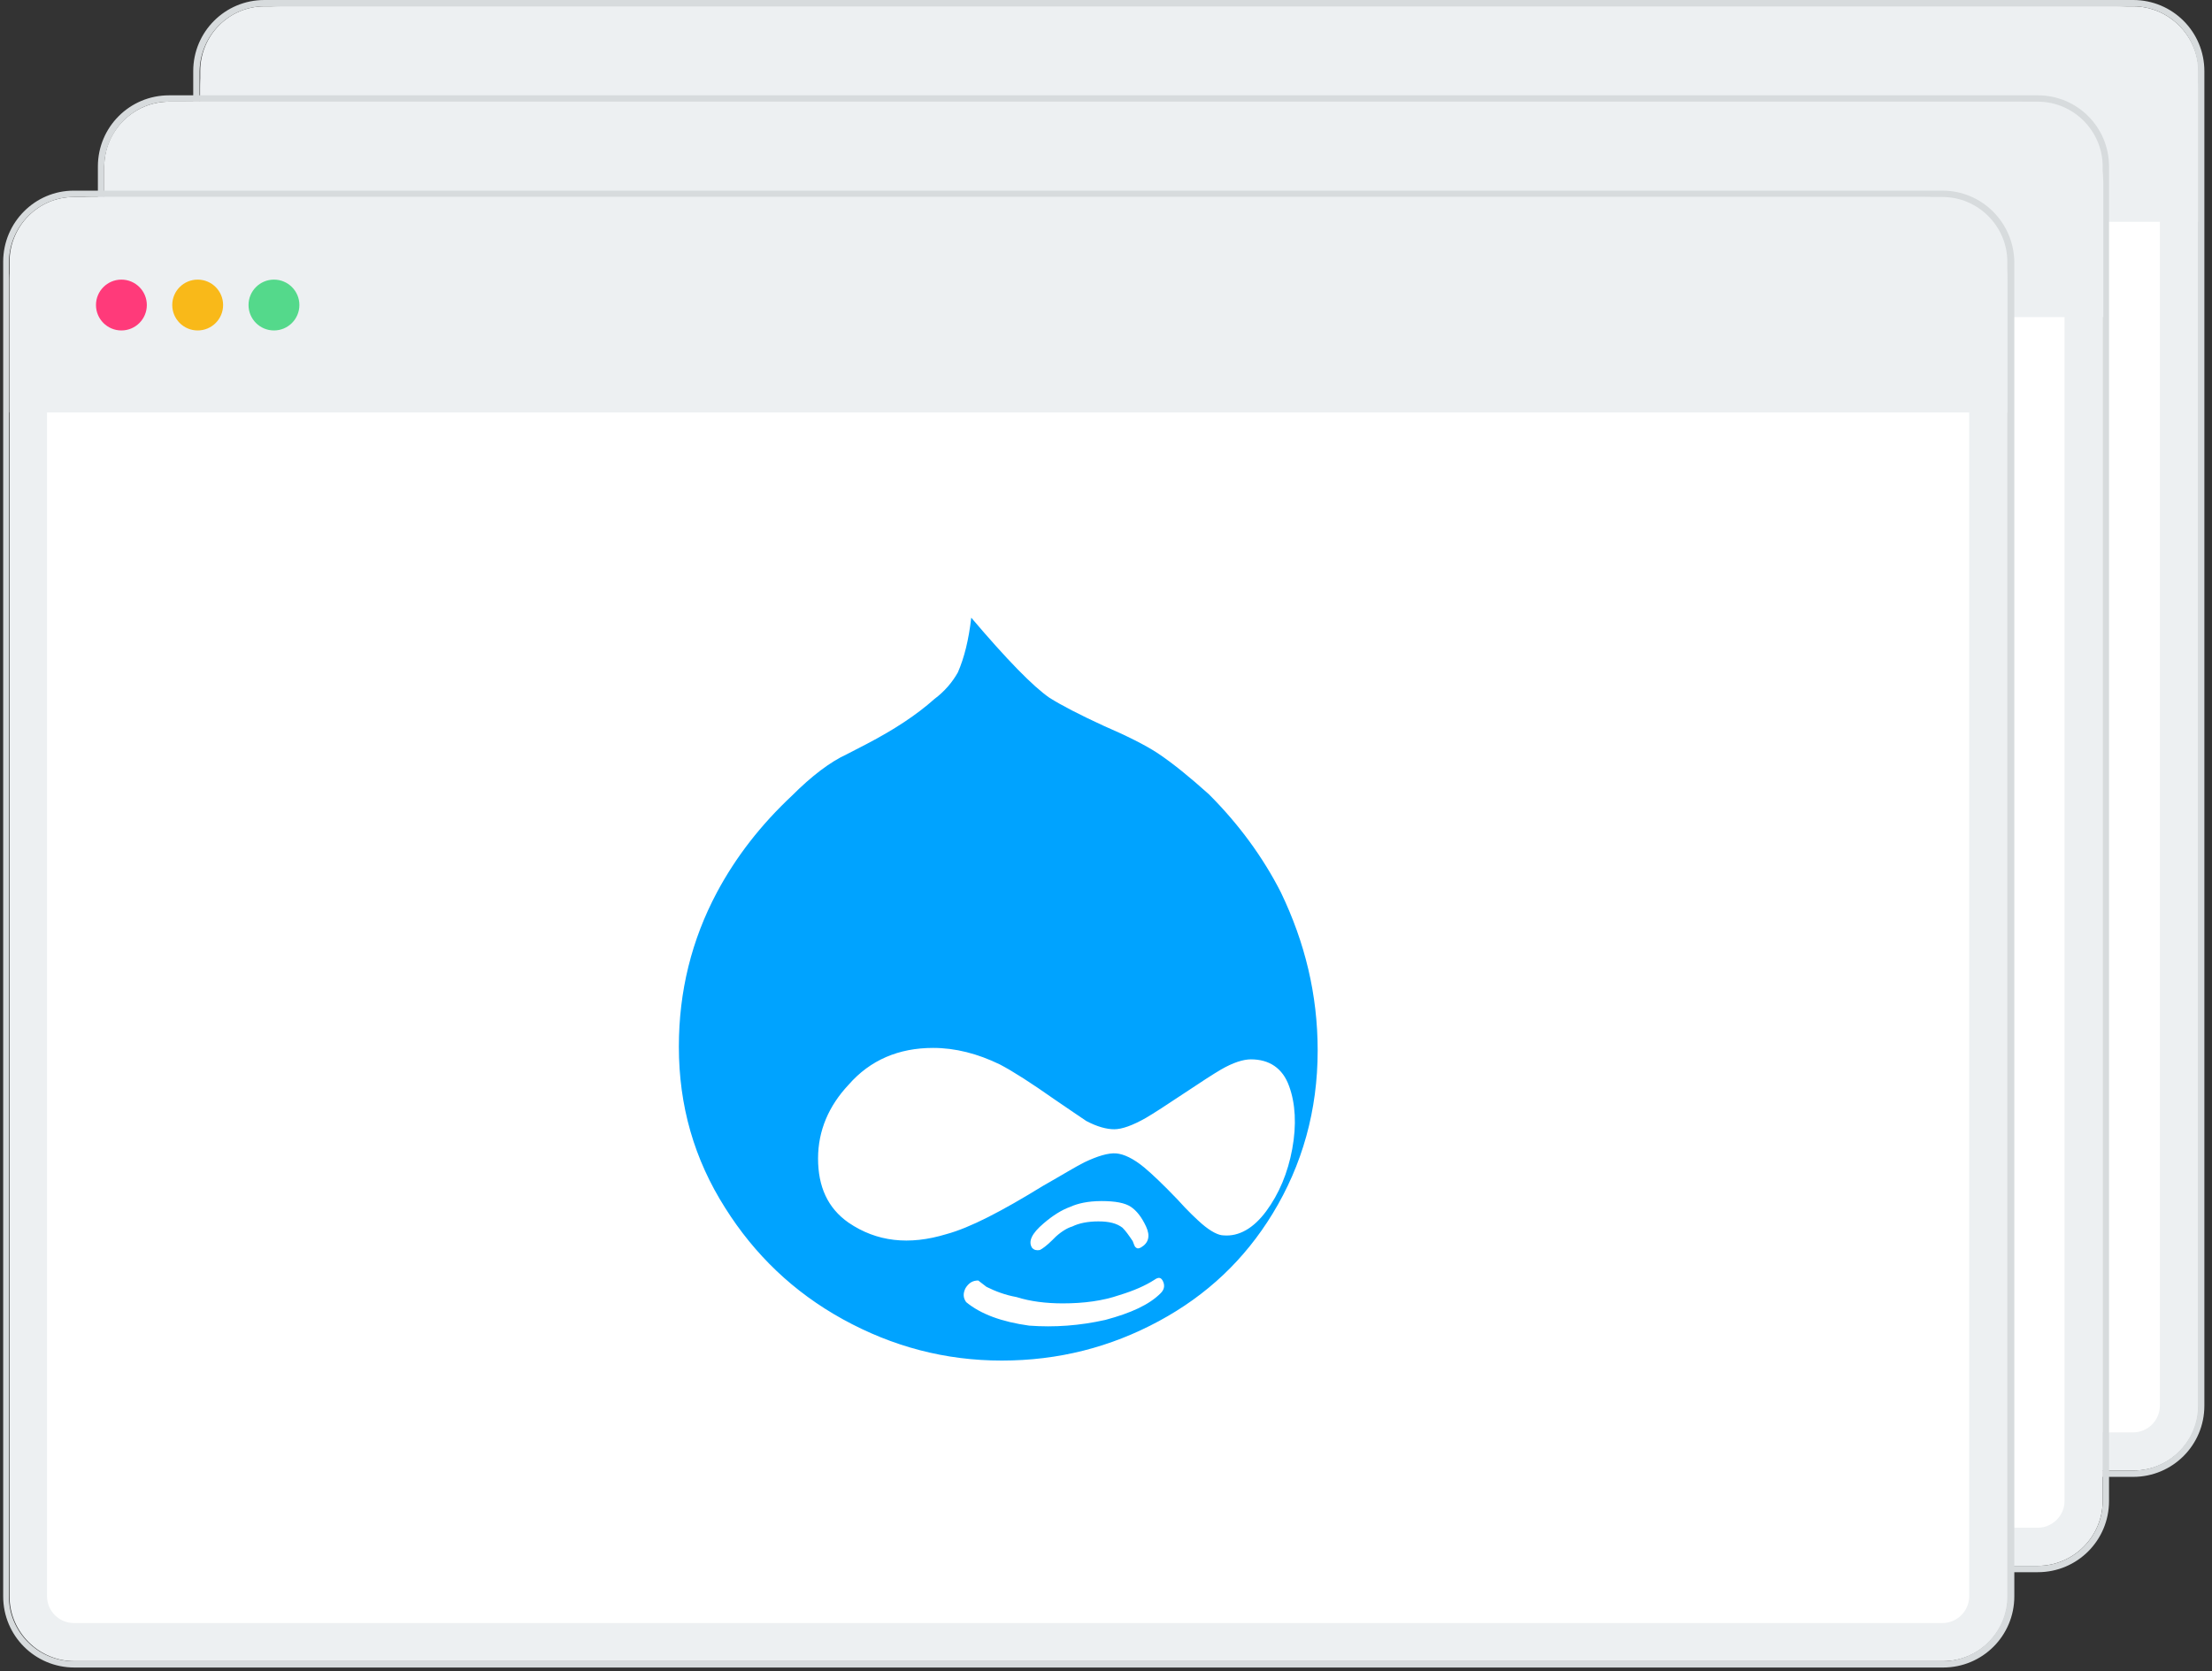
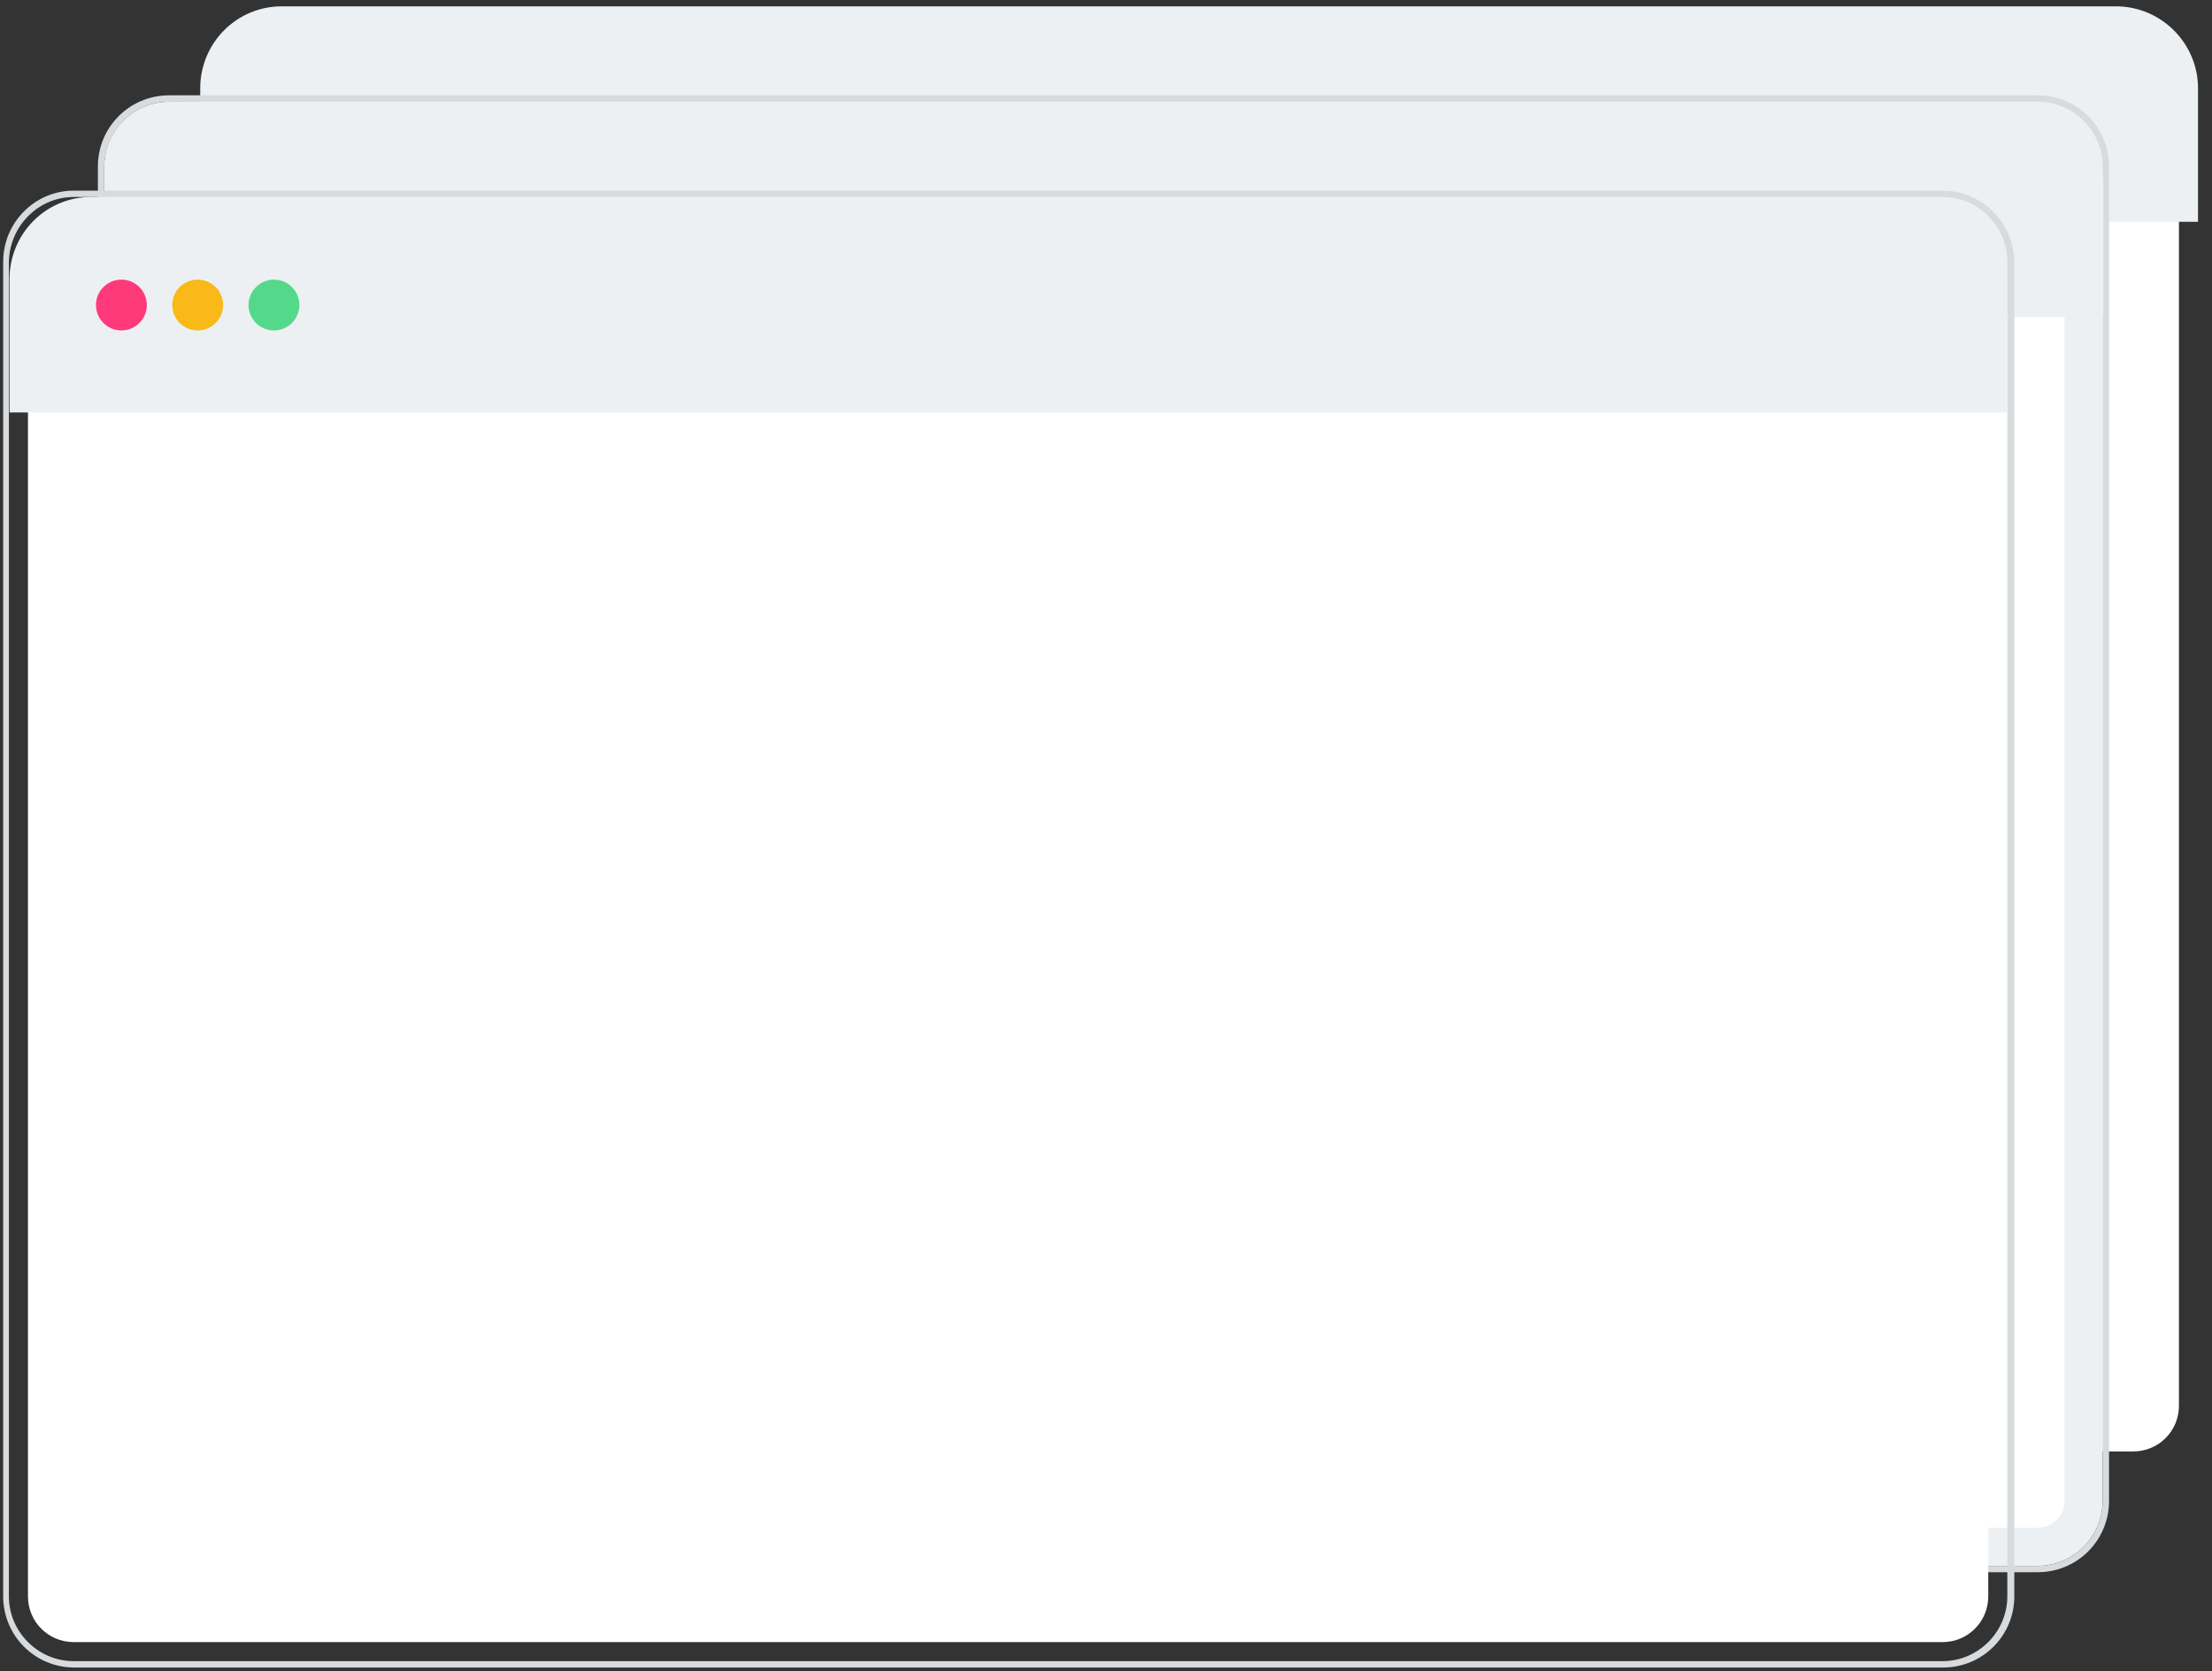
<svg xmlns="http://www.w3.org/2000/svg" version="1.1" id="Layer_1" x="0px" y="0px" viewBox="0 0 348 263" style="enable-background:new 0 0 348 263;" xml:space="preserve">
  <rect x="0" y="0" width="348" height="263" fill="#333333" stroke="none" />
  <style type="text/css">
	.st0{fill:#FFFFFF;}
	.st1{fill:#EDF0F2;}
	.st2{fill:#D7DBDD;}
	.st3{fill:#FF3A7A;}
	.st4{fill:#F9B919;}
	.st5{fill:#54D98B;}
	.st6{fill:#00A3FF;}
</style>
  <g>
    <g>
      <g>
        <path class="st0" d="M41.6,228.4c-4,0-7.2-3.2-7.2-7.2v-210c0-4,3.2-7.2,7.2-7.2h294c4,0,7.2,3.2,7.2,7.2v210     c0,4-3.2,7.2-7.2,7.2H41.6z" />
-         <path class="st1" d="M335.6,7c2.3,0,4.2,1.9,4.2,4.2v210c0,2.3-1.9,4.2-4.2,4.2h-294c-2.3,0-4.2-1.9-4.2-4.2v-210     c0-2.3,1.9-4.2,4.2-4.2H335.6 M335.6,1h-294C36,1,31.5,5.6,31.5,11.2v210c0,5.6,4.6,10.2,10.2,10.2h294c5.6,0,10.2-4.6,10.2-10.2     v-210C345.8,5.6,341.2,1,335.6,1L335.6,1z" />
      </g>
-       <path class="st2" d="M335.6,1c5.6,0,10.2,4.6,10.2,10.2v210c0,5.6-4.6,10.2-10.2,10.2h-294c-5.6,0-10.2-4.6-10.2-10.2v-210    C31.5,5.6,36,1,41.6,1H335.6 M335.6,0h-294c-6.2,0-11.2,5-11.2,11.2v210c0,6.2,5,11.2,11.2,11.2h294c6.2,0,11.2-5,11.2-11.2v-210    C346.8,5,341.8,0,335.6,0L335.6,0z" />
      <path class="st1" d="M345.8,34.9H31.5V13.9C31.5,6.8,37.2,1,44.3,1h288.6c7.1,0,12.9,5.8,12.9,12.9V34.9z" />
    </g>
    <g>
      <g>
        <path class="st0" d="M26.6,243.4c-4,0-7.2-3.2-7.2-7.2v-210c0-4,3.2-7.2,7.2-7.2h294c4,0,7.2,3.2,7.2,7.2v210     c0,4-3.2,7.2-7.2,7.2H26.6z" />
        <path class="st1" d="M320.6,22c2.3,0,4.2,1.9,4.2,4.2v210c0,2.3-1.9,4.2-4.2,4.2h-294c-2.3,0-4.2-1.9-4.2-4.2v-210     c0-2.3,1.9-4.2,4.2-4.2H320.6 M320.6,16h-294c-5.6,0-10.2,4.6-10.2,10.2v210c0,5.6,4.6,10.2,10.2,10.2h294     c5.6,0,10.2-4.6,10.2-10.2v-210C330.8,20.6,326.2,16,320.6,16L320.6,16z" />
      </g>
      <path class="st2" d="M320.6,16c5.6,0,10.2,4.6,10.2,10.2v210c0,5.6-4.6,10.2-10.2,10.2h-294c-5.6,0-10.2-4.6-10.2-10.2v-210    C16.5,20.6,21,16,26.6,16H320.6 M320.6,15h-294c-6.2,0-11.2,5-11.2,11.2v210c0,6.2,5,11.2,11.2,11.2h294c6.2,0,11.2-5,11.2-11.2    v-210C331.8,20,326.8,15,320.6,15L320.6,15z" />
      <path class="st1" d="M330.8,49.9H16.5V28.9c0-7.1,5.8-12.9,12.9-12.9h288.6c7.1,0,12.9,5.8,12.9,12.9V49.9z" />
    </g>
    <g>
      <g>
        <path class="st0" d="M11.6,258.4c-4,0-7.2-3.2-7.2-7.2v-210c0-4,3.2-7.2,7.2-7.2h294c4,0,7.2,3.2,7.2,7.2v210     c0,4-3.2,7.2-7.2,7.2H11.6z" />
-         <path class="st1" d="M305.6,37c2.3,0,4.2,1.9,4.2,4.2v210c0,2.3-1.9,4.2-4.2,4.2h-294c-2.3,0-4.2-1.9-4.2-4.2v-210     c0-2.3,1.9-4.2,4.2-4.2H305.6 M305.6,31h-294C6,31,1.5,35.6,1.5,41.2v210c0,5.6,4.6,10.2,10.2,10.2h294c5.6,0,10.2-4.6,10.2-10.2     v-210C315.8,35.6,311.2,31,305.6,31L305.6,31z" />
      </g>
      <path class="st2" d="M305.6,31c5.6,0,10.2,4.6,10.2,10.2v210c0,5.6-4.6,10.2-10.2,10.2h-294c-5.6,0-10.2-4.6-10.2-10.2v-210    C1.5,35.6,6,31,11.6,31H305.6 M305.6,30h-294C5.5,30,0.5,35,0.5,41.2v210c0,6.2,5,11.2,11.2,11.2h294c6.2,0,11.2-5,11.2-11.2v-210    C316.8,35,311.8,30,305.6,30L305.6,30z" />
      <path class="st1" d="M315.8,64.9H1.5V43.9C1.5,36.8,7.2,31,14.3,31h288.6c7.1,0,12.9,5.8,12.9,12.9V64.9z" />
      <circle class="st3" cx="19.1" cy="48" r="4" />
      <circle class="st4" cx="31.1" cy="48" r="4" />
      <circle class="st5" cx="43.1" cy="48" r="4" />
    </g>
  </g>
  <g>
-     <path class="st6" d="M182.1,118.5c2.4,1.6,5.1,3.8,8.1,6.5c4.7,4.7,8.5,9.9,11.3,15.4c3.8,7.9,5.8,16.1,5.8,24.9   c0,9.4-2.4,18-7.1,25.7c-4.4,7.2-10.3,12.8-17.9,16.9c-7.6,4.1-15.8,6.2-24.7,6.2c-8.9,0-17.2-2.2-25-6.5s-13.9-10.2-18.5-17.5   c-4.9-7.7-7.3-16.1-7.3-25.4c0-8.7,2-16.8,6-24.3c3-5.6,6.9-10.6,11.8-15.2c3.1-3.1,6-5.3,8.6-6.5l3.1-1.6   c4.4-2.3,7.9-4.6,10.7-7.1c1.6-1.2,2.8-2.6,3.7-4.2c1-2.3,1.7-5.1,2.1-8.6c5.6,6.6,9.7,10.8,12.3,12.6c1.9,1.2,4.8,2.7,8.5,4.4   C177.3,115.8,180.1,117.2,182.1,118.5z M192.5,194.4c2.4,0.2,4.7-1.1,6.7-3.8s3.4-6,4.1-9.8s0.5-7.2-0.5-9.9c-1-2.8-3.1-4.2-6-4.2   c-1.2,0-2.8,0.5-4.7,1.6c-1.2,0.7-3.2,2-5.9,3.8s-4.7,3.1-5.9,3.8c-2.1,1.2-3.8,1.8-5,1.8s-2.7-0.4-4.4-1.3c-1-0.7-2.7-1.8-5-3.4   c-3.7-2.6-6.5-4.4-8.6-5.5c-3.5-1.7-7-2.6-10.5-2.6c-5.4,0-9.9,1.9-13.3,5.8c-3.1,3.3-4.8,7.2-4.8,11.6s1.5,7.8,4.8,10.1   c4.4,3,9.5,3.6,15.4,1.8c3.7-1,8.7-3.6,15.2-7.6c3-1.7,5.1-3,6.5-3.7c2.1-1,3.8-1.5,5-1.4c1.2,0.1,2.7,0.8,4.4,2.2   c1.2,1,3,2.7,5.2,5c1.7,1.9,3.1,3.2,3.9,3.9C190.5,193.8,191.7,194.4,192.5,194.4z M182.6,203.5c0.5-0.5,0.7-1.1,0.4-1.8   c-0.3-0.7-0.7-0.8-1.4-0.3c-1.4,0.9-3.2,1.7-5.5,2.4c-2.6,0.9-5.6,1.3-8.9,1.3c-2.6,0-5.1-0.3-7.3-1c-1.7-0.3-3.3-0.9-4.7-1.6   l-1.3-1c-0.9,0-1.5,0.4-2,1.2c-0.4,0.8-0.4,1.5,0.1,2.2c2.3,1.9,5.6,3.1,9.9,3.7c4,0.3,8,0,12-0.9   C178,206.6,180.8,205.3,182.6,203.5z M168.4,189.9c-1.4,0.5-2.8,1.4-4.2,2.6c-1.9,1.6-2.5,2.9-1.8,3.9c0.3,0.3,0.7,0.4,1.2,0.3   c0.4-0.2,1.1-0.7,2-1.6l0.5-0.5c1-0.9,1.9-1.4,2.6-1.6c1-0.5,2.4-0.8,4.1-0.8c1.7,0,2.9,0.3,3.8,1c0.5,0.5,1,1.2,1.6,2.1   c0.2,0.5,0.3,0.9,0.5,1c0.2,0.2,0.4,0.2,0.8,0c1.2-0.7,1.5-1.8,0.8-3.3c-0.7-1.5-1.5-2.5-2.4-3.1c-0.9-0.6-2.4-0.9-4.6-0.9   S169.5,189.4,168.4,189.9z" />
-   </g>
+     </g>
</svg>